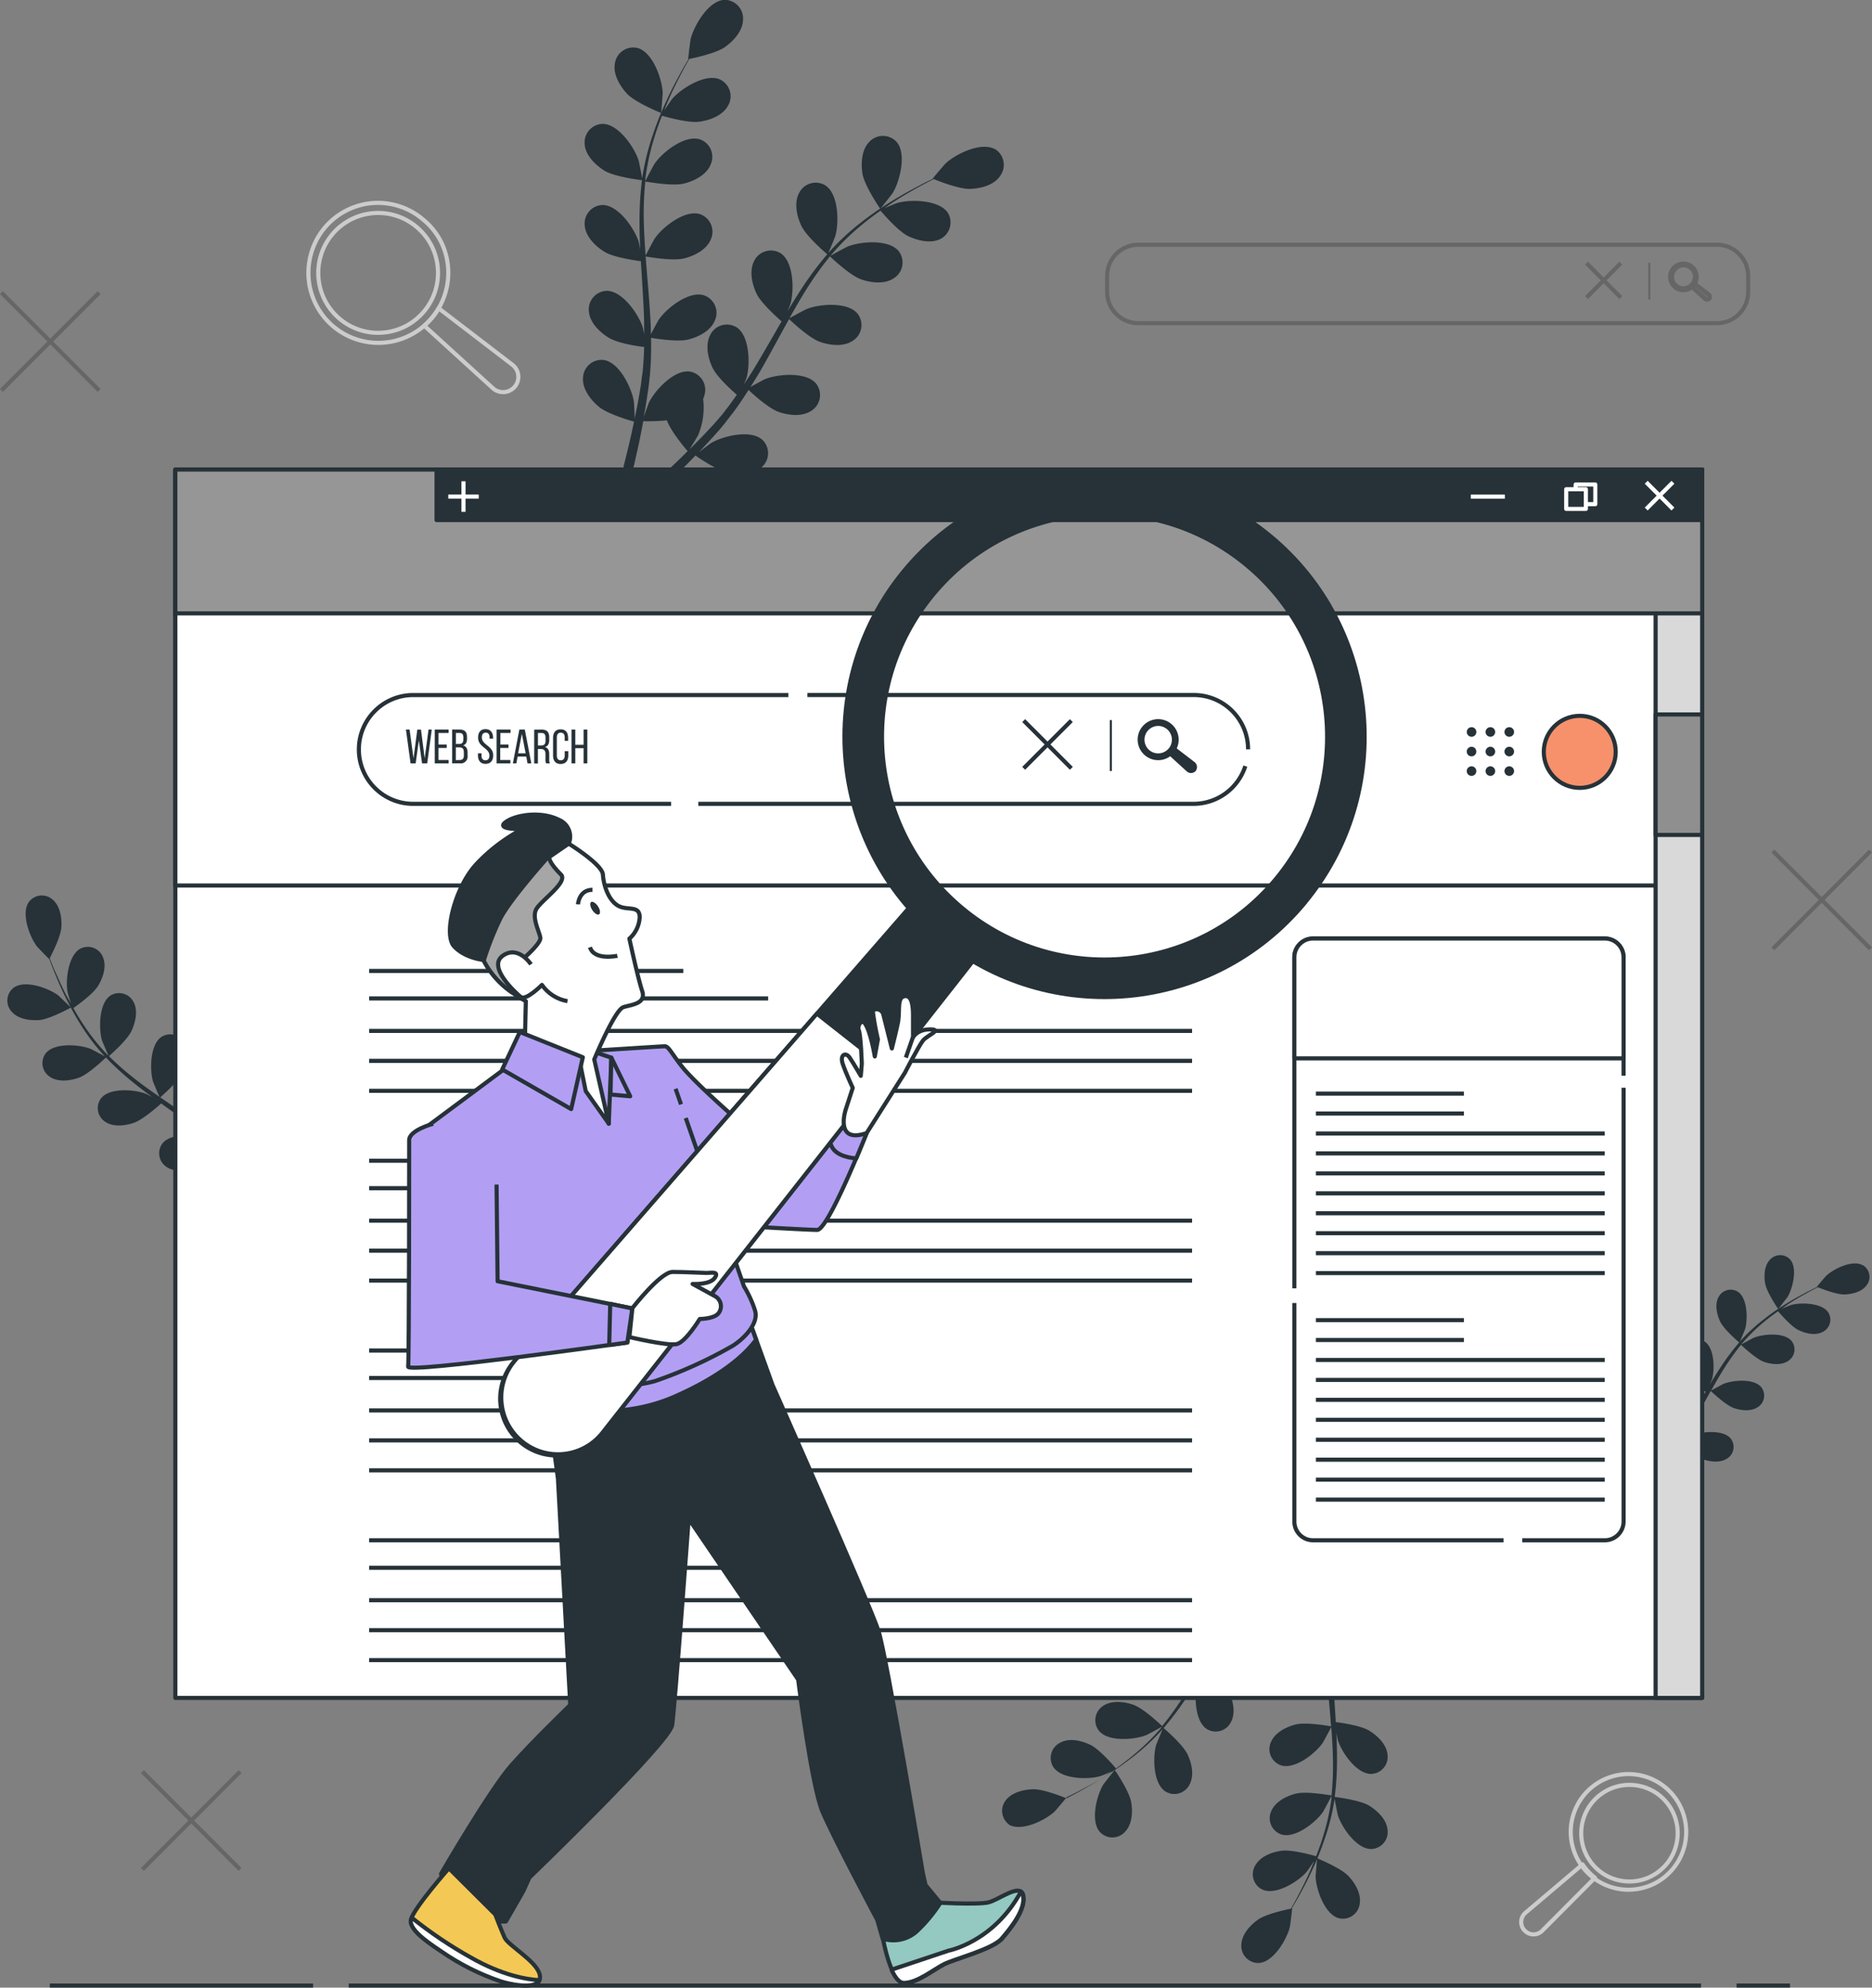
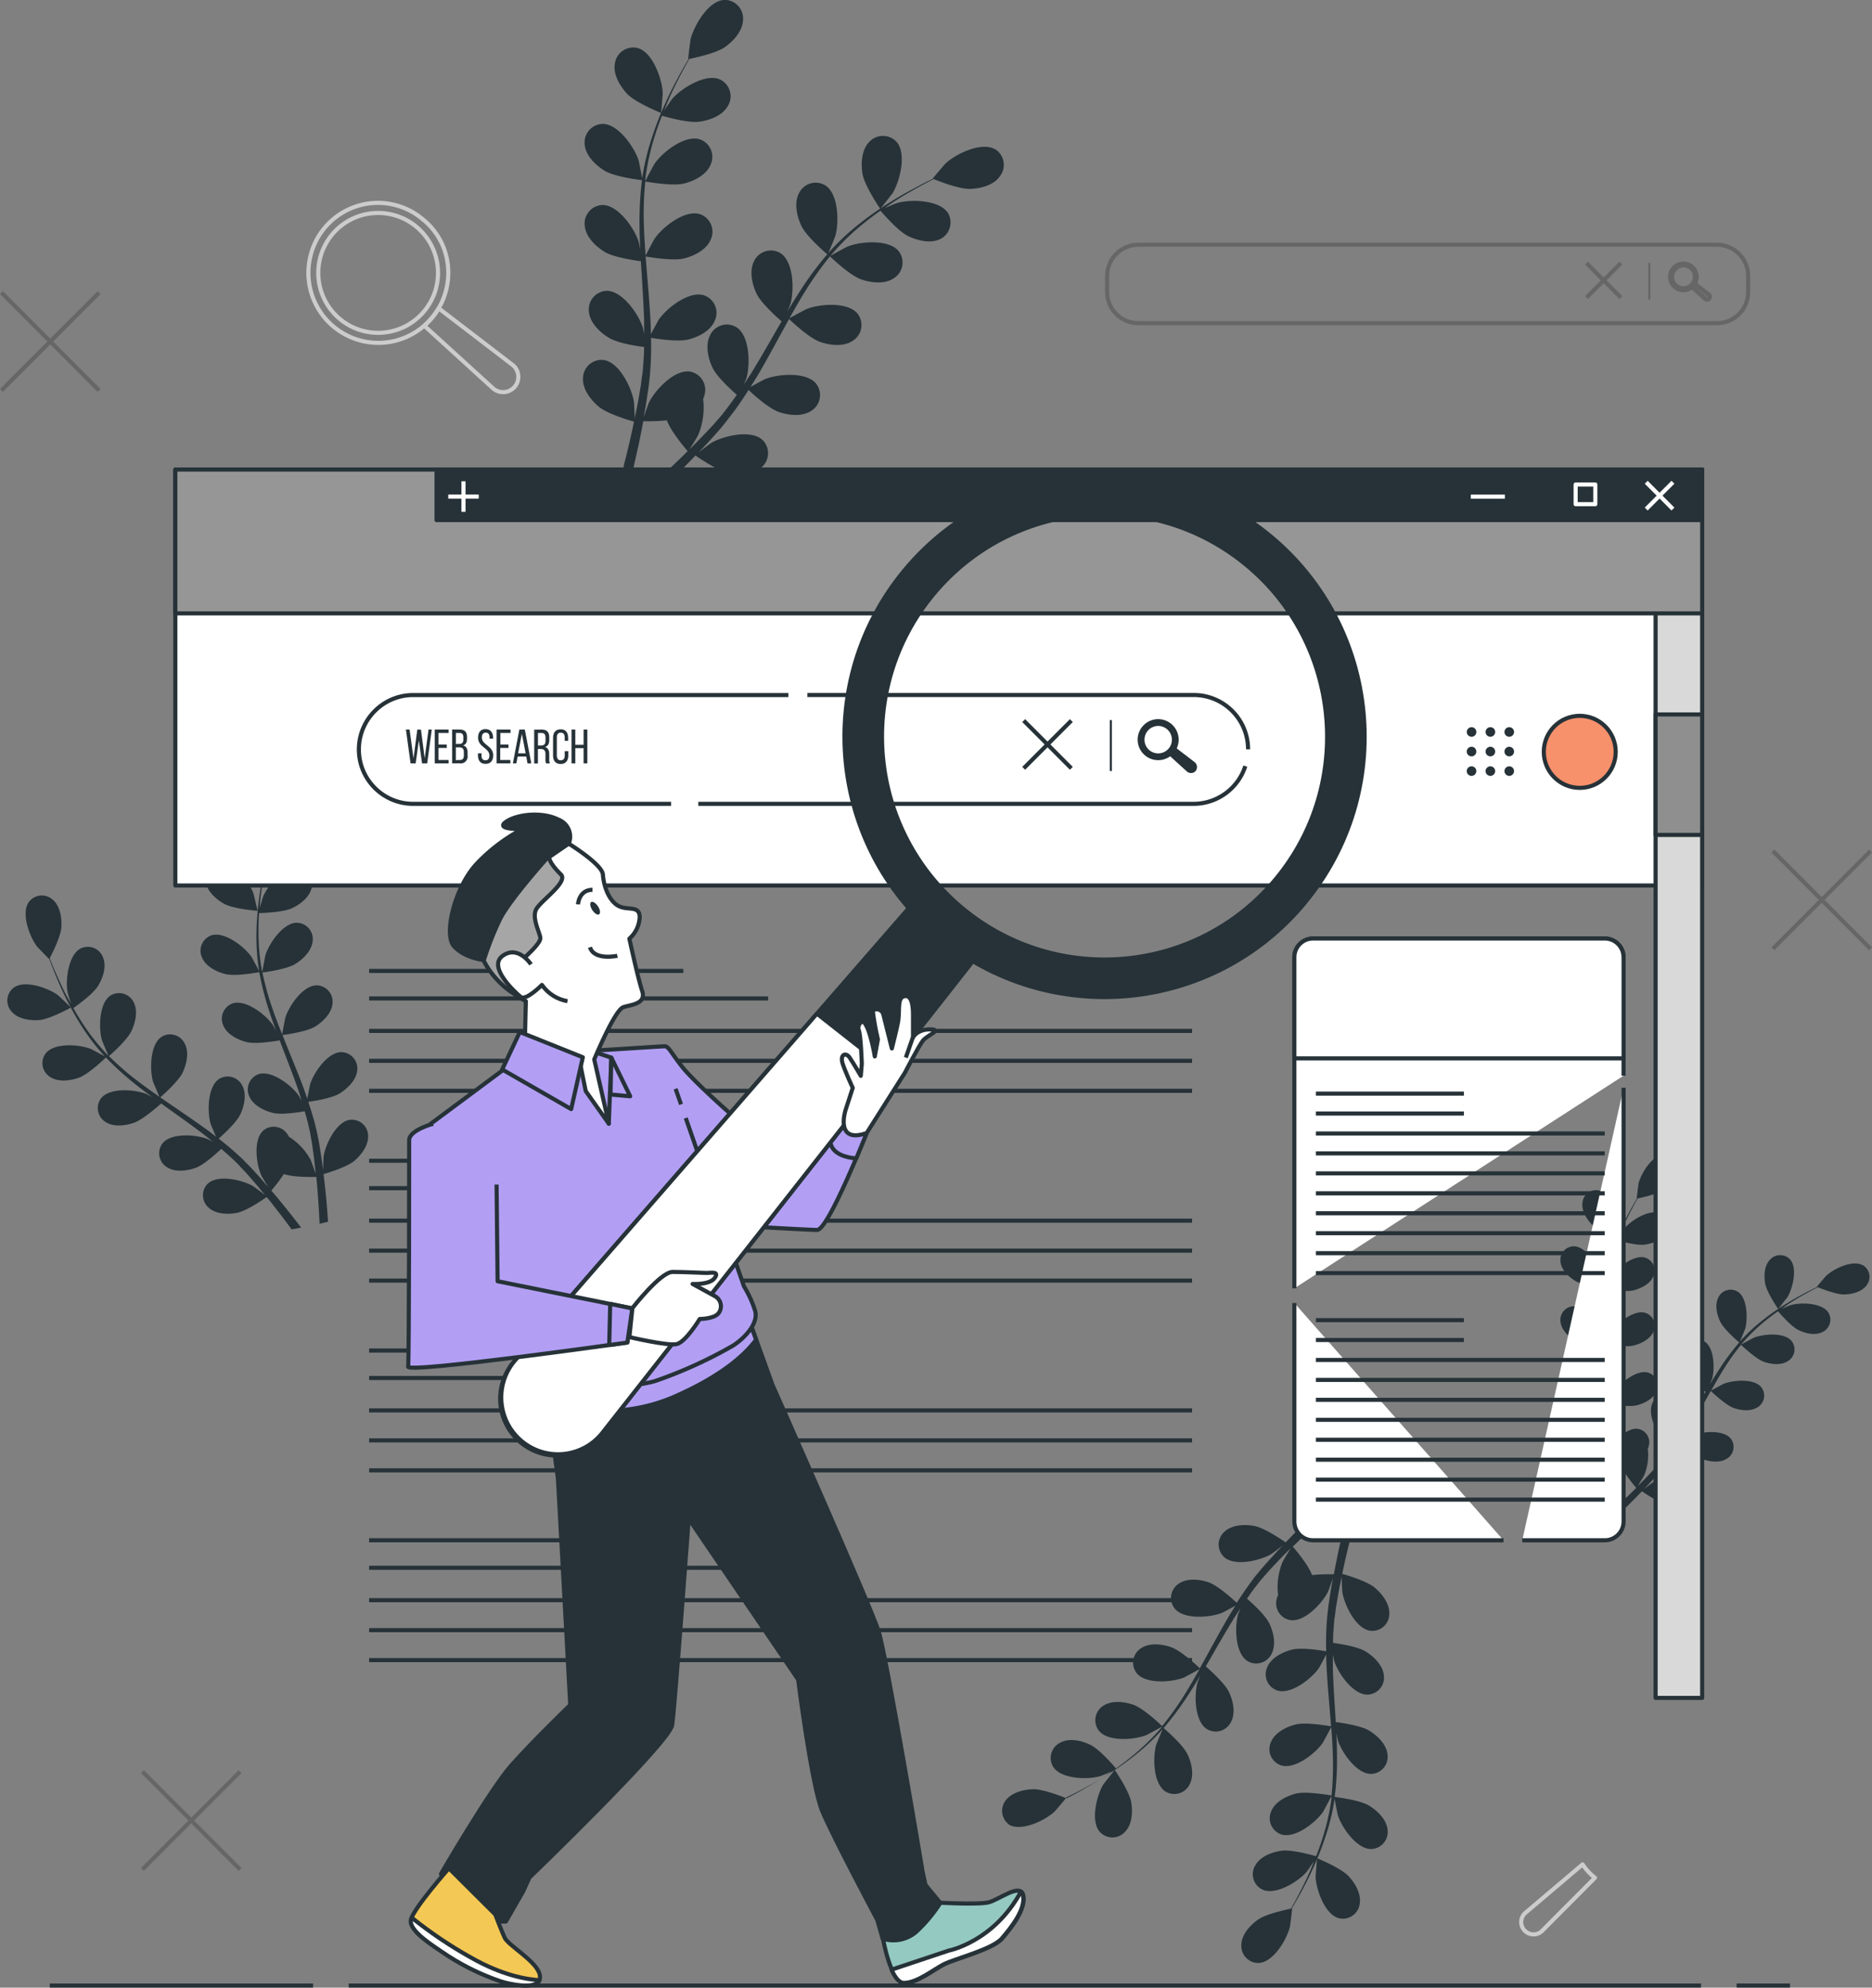
<svg xmlns="http://www.w3.org/2000/svg" width="456" height="484">
  <rect width="100%" height="100%" fill="#808080" stroke="none" />
  <defs>
    <style>.cls-1,.cls-4,.cls-5,.cls-6,.cls-7,.cls-8,.cls-2,.cls-3{stroke-linejoin:round}.cls-1,.cls-8,.cls-9{fill:#263238}.cls-1,.cls-6{stroke:#fff}.cls-2{stroke:#000}.cls-4,.cls-5,.cls-6,.cls-2{fill:none}.cls-4,.cls-7,.cls-8,.cls-3{stroke:#263238}.cls-3{fill:#fff}.cls-9{stroke-width:0}.cls-5{stroke:#ccc}.cls-10{opacity:.2}.cls-7{fill:#b29ff4}</style>
  </defs>
  <g class="cls-10">
    <path class="cls-2" d="M277.29 59.59h140.94c4.2 0 7.61 3.41 7.61 7.62v3.87c0 4.21-3.41 7.62-7.61 7.62H277.29c-4.2 0-7.61-3.41-7.61-7.62v-3.87c0-4.21 3.41-7.62 7.61-7.62Z" />
    <path d="M401.76 64v8.94" style="stroke-width:.5px;fill:none;stroke:#000;stroke-linejoin:round" />
    <path class="cls-2" d="m394.82 64.08-8.36 8.38m0-8.38 8.36 8.38" />
    <path d="M416.38 72.7c-.24.31-.68.36-.99.12-.02-.01-.03-.03-.05-.04l-3.43-3.11.65-.78 3.68 2.82c.31.24.37.68.13.99Z" style="stroke:#000;fill:#263238;stroke-linejoin:round" />
    <path class="cls-2" d="M407.57 65.37a3.238 3.238 0 0 0 .44 4.56c1.38 1.14 3.42.94 4.55-.44s.94-3.41-.43-4.55a3.23 3.23 0 0 0-4.54.4s-.01.02-.02.02Zm4.63 3.83c-.97 1.18-2.72 1.35-3.9.37s-1.35-2.72-.37-3.9a2.764 2.764 0 1 1 4.26 3.52Z" />
  </g>
  <path class="cls-5" d="M125.41 94.14a3.723 3.723 0 0 1-5.23.5c-.03-.02-.06-.05-.08-.07l-16.76-15.26c.7-.61 1.35-1.27 1.94-1.98a15.5 15.5 0 0 0 1.58-2.26l17.97 13.77a3.71 3.71 0 0 1 .65 5.21c-.02.03-.05.06-.07.09Z" />
  <path class="cls-5" d="M102.96 53.38c2.05 1.63 3.68 3.73 4.76 6.11 3.83 8.6-.03 18.68-8.62 22.52s-18.67-.03-22.5-8.63c-1.58-3.54-1.9-7.51-.92-11.26 2.33-9.06 11.56-14.51 20.61-12.18 2.45.63 4.74 1.81 6.67 3.44Zm.38 22.38c-5.14 6.21-14.33 7.07-20.53 1.93s-7.06-14.34-1.93-20.55c5.14-6.2 14.32-7.07 20.53-1.93 6.2 5.13 7.07 14.32 1.95 20.53l-.02.02Zm268.01 394.31a2.986 2.986 0 0 1 .15-4.22c.02-.02.05-.04.07-.06l13.93-11.8c.41.62.87 1.21 1.38 1.75.5.55 1.05 1.05 1.64 1.5l-12.87 12.93a2.97 2.97 0 0 1-4.2-.01c-.03-.03-.06-.06-.08-.09h-.01Z" />
-   <path class="cls-5" d="M406.23 456.41a13.487 13.487 0 0 1-5.38 3.11c-7.42 2.31-15.3-1.84-17.6-9.26s1.84-15.31 9.26-17.62 15.3 1.84 17.6 9.26c1.61 5.18.1 10.82-3.87 14.5h-.01Zm-17.91-2.01c-4.42-4.75-4.15-12.2.6-16.62 4.75-4.42 12.19-4.15 16.6.6 4.42 4.75 4.15 12.2-.6 16.62h-.01c-4.75 4.43-12.18 4.15-16.59-.6Z" />
  <g class="cls-10">
    <path class="cls-2" d="m58.48 431.4-23.79 23.82m0-23.82 23.79 23.82" />
  </g>
  <g class="cls-10">
    <path class="cls-2" d="m455.64 207.22-23.79 23.82m0-23.82 23.79 23.82" />
  </g>
  <g class="cls-10">
    <path class="cls-2" d="M24.14 71.26.35 95.07m0-23.81 23.79 23.81" />
  </g>
  <path class="cls-9" d="M62.71 221.79c.06 0-.88-3.95-.96-4.2-1.04-2.81-4.64-7.65-7.98-7.53-2.17.13-3.83 2-3.7 4.17v.02c0 .15.03.29.05.44.32 2.35 2.5 4.29 4.44 5.38 2.29 1.28 8.15 1.73 8.16 1.73Z" />
  <path class="cls-9" d="M68.34 194.74c-3.11 1.24-4.48 7.12-4.28 10.11 0 .26.75 4.27.8 4.23h.06c-.22.92-.46 1.92-.68 3.02-.4 2.08-.84 4.31-1.15 6.84a70.2 70.2 0 0 0-.62 8.19c-.06 3.07.15 6.14.62 9.17v.11c-.44-.88-1.76-3.29-1.88-3.47-1.73-2.44-6.49-6.15-9.69-5.19a3.99 3.99 0 0 0-2.46 5.06c.05.13.1.26.16.38.92 2.17 3.54 3.47 5.7 4.01 2.44.6 7.81-.39 8.23-.47.57 3.07 1.34 6.11 2.3 9.08.55 1.73 1.16 3.46 1.79 5.19-.4-.75-.78-1.41-.84-1.49-1.72-2.45-6.48-6.16-9.69-5.19a3.968 3.968 0 0 0-2.46 5.04c.05.13.1.26.16.39.93 2.18 3.55 3.47 5.71 4.01s6.79-.21 8.01-.43c.25.65.49 1.32.75 1.98 1.2 3.11 2.43 6.31 3.54 9.43.39 1.1.74 2.2 1.04 3.3-.36-.66-.67-1.21-.73-1.3-1.72-2.44-6.49-6.15-9.69-5.19a3.973 3.973 0 0 0-2.47 5.04c.05.13.1.26.16.39.92 2.17 3.54 3.47 5.7 4.01s6.35-.15 7.79-.39c.32 1.14.65 2.27.91 3.39.16.76.37 1.48.49 2.26s.27 1.53.39 2.28c.21 1.45.43 2.96.58 4.39.11 1.04.21 1.94.31 2.9-.37-1.1-1.16-3.25-1.24-3.41a15.386 15.386 0 0 0-5.27-5.6c-.14-.26-.29-.51-.47-.75a3.96 3.96 0 0 0-5.51-.98s-.02.01-.02.02c-.11.08-.21.16-.31.25-2.46 2.27-1.63 8.3-.37 10.98.08.16 1.04 1.81 1.72 2.83l-1.41-1.64c-.97-1.11-1.97-2.19-3.04-3.35l-1.63-1.64c-.53-.57-1.16-1.09-1.74-1.64-1.39-1.26-2.85-2.45-4.34-3.63.96-.85 4.36-3.91 5.3-5.96s1.56-4.88.44-6.96a3.965 3.965 0 0 0-5.3-1.8h-.01c-.13.06-.25.13-.36.21-2.78 1.87-2.86 7.92-2.07 10.79.05.18.88 2.17 1.36 3.26-.9-.71-1.8-1.4-2.75-2.08-2.72-1.95-5.52-3.85-8.3-5.76l-2.55-1.75c.35-.3 4.47-3.86 5.52-6.15.93-2.08 1.56-4.87.44-6.95a3.94 3.94 0 0 0-5.27-1.84c-.14.07-.27.14-.4.23-2.78 1.88-2.86 7.92-2.07 10.79.06.22 1.27 3.11 1.61 3.8-1.88-1.3-3.72-2.61-5.5-3.98-2.4-1.83-4.68-3.81-6.82-5.94.16-.15 4.47-3.84 5.54-6.23.93-2.08 1.57-4.87.45-6.95-1-1.95-3.38-2.72-5.34-1.73-.11.05-.21.11-.31.18-2.77 1.88-2.85 7.92-2.07 10.79.06.23 1.36 3.31 1.63 3.85-.12-.12-.27-.24-.38-.36a50.96 50.96 0 0 1-5.66-7.1c-.93-1.38-1.76-2.76-2.53-4.15.87-.61 4.83-3.42 6.04-5.43s2.07-4.67 1.2-6.87a3.953 3.953 0 0 0-5.07-2.37c-.14.05-.28.11-.41.17-2.97 1.56-3.7 7.56-3.19 10.5 0 .16.49 1.75.84 2.92-.33-.62-.69-1.26-1.04-1.85-1.18-2.24-2.07-4.37-2.93-6.23-.46-1.04-.85-2.08-1.2-2.99.55-1.04 2.7-5.27 2.84-7.56s-.31-5.12-2.07-6.65a3.95 3.95 0 0 0-5.87.56c-1.92 2.75.19 8.42 1.99 10.79.16.21 2.98 3.11 3.01 3.11v-.06c.32.89.68 1.85 1.1 2.89.78 1.92 1.67 4.07 2.8 6.35 1.2 2.46 2.53 4.86 4 7.17 1.64 2.58 3.51 5.01 5.58 7.27l.07.07c-.85-.49-3.28-1.76-3.47-1.85-2.79-1.09-8.8-1.55-10.92 1.04a3.963 3.963 0 0 0 .7 5.56c.11.09.22.16.34.24 1.97 1.3 4.86.93 6.97.19 2.37-.84 6.3-4.63 6.62-4.94 2.16 2.25 4.47 4.36 6.92 6.31 1.42 1.14 2.88 2.25 4.37 3.34-.76-.4-1.43-.75-1.52-.79-2.79-1.09-8.8-1.56-10.92 1.04a3.963 3.963 0 0 0 .7 5.56c.11.09.22.16.34.24 1.97 1.3 4.86.93 6.97.19 2.11-.74 5.67-3.86 6.6-4.69.58.42 1.14.83 1.72 1.24 2.75 1.97 5.51 3.92 8.15 5.92.93.71 1.83 1.43 2.72 2.16-.66-.35-1.22-.64-1.32-.67-2.79-1.09-8.8-1.56-10.92 1.04-1.35 1.73-1.03 4.23.7 5.58.11.08.22.16.34.23 1.98 1.3 4.86.93 6.97.19s5.18-3.62 6.28-4.63c.89.77 1.79 1.54 2.62 2.32.56.55 1.13 1.04 1.66 1.63s1.04 1.12 1.59 1.68c.97 1.1 1.98 2.24 2.9 3.34.64.76 1.24 1.49 1.86 2.24-.92-.72-2.76-2.08-2.92-2.16-2.58-1.5-8.46-2.87-10.95-.62-1.58 1.51-1.63 4.02-.12 5.61.1.1.2.2.31.29 1.75 1.59 4.67 1.66 6.85 1.25 2.42-.47 6.71-3.48 7.26-3.85 1.04 1.22 1.96 2.44 2.85 3.59 1.17 1.5 2.25 2.94 3.21 4.27.64-.1 1.42-.25 2.33-.42-1.18-1.56-2.51-3.26-3.99-5.09-1.04-1.26-2.07-2.57-3.27-3.92 1.09-1.29 2.11-2.64 3.05-4.04 2.37.84 7.26.72 7.91.7.16 1.58.29 3.11.39 4.57.19 2.51.32 4.81.4 6.85l2.07-.5c-.13-1.96-.3-4.15-.53-6.52-.16-1.61-.35-3.32-.57-5.08.62-.18 5.67-1.66 7.54-3.26 1.7-1.45 3.45-3.78 3.32-6.13a3.975 3.975 0 0 0-4.08-3.86c-.14 0-.27.01-.41.03-3.31.54-5.91 5.99-6.36 8.95 0 .18-.1 2.08-.13 3.32-.09-.72-.17-1.41-.27-2.15-.2-1.46-.44-2.92-.69-4.47-.15-.75-.29-1.5-.45-2.27s-.36-1.55-.55-2.34c-.47-1.81-1.04-3.61-1.63-5.42 1.28-.18 5.8-.86 7.7-2.08s3.99-3.21 4.21-5.56a3.965 3.965 0 0 0-3.45-4.43c-.13-.02-.27-.03-.4-.03-3.35 0-6.75 5.02-7.64 7.88 0 .18-.47 2.3-.66 3.48-.37-1.04-.74-2.17-1.15-3.26-1.18-3.11-2.48-6.23-3.75-9.39-.39-.95-.77-1.92-1.15-2.87.45-.06 5.84-.76 7.97-2.08 1.9-1.18 3.99-3.21 4.21-5.56a3.965 3.965 0 0 0-3.45-4.43c-.13-.02-.27-.03-.4-.03-3.35 0-6.75 5.02-7.64 7.88-.06.22-.65 3.27-.76 4.06-.85-2.08-1.67-4.23-2.4-6.35-.99-2.85-1.8-5.77-2.42-8.73.22 0 5.85-.73 8.03-2.08 1.9-1.17 3.99-3.21 4.21-5.56a3.954 3.954 0 0 0-3.86-4.46c-3.35 0-6.75 5.02-7.64 7.88-.06.23-.69 3.52-.77 4.15 0-.18-.08-.35-.11-.52-.54-2.98-.81-6.01-.81-9.04 0-1.68 0-3.28.16-4.84 1.04 0 5.92-.19 8.03-1.19s4.31-2.75 4.78-5.06c.52-2.12-.78-4.26-2.9-4.78-.14-.04-.29-.06-.44-.08-3.33-.34-7.26 4.26-8.46 7-.06.15-.56 1.73-.9 2.9.06-.7.1-1.42.18-2.08.26-2.52.64-4.82 1.04-6.84.22-1.15.44-2.19.64-3.11 1.04-.57 5.18-2.92 6.53-4.74s2.56-4.43 1.92-6.7a3.974 3.974 0 0 0-4.74-2.99c-.13.03-.26.07-.39.11l-.07-.04Z" />
  <path class="cls-9" d="M9.52 248.4c2.61-.2 7.76-3.06 7.76-3.06s-2.91-2.81-3.11-2.97c-2.4-1.79-8.08-3.83-10.81-1.88-1.74 1.32-2.09 3.81-.77 5.55.08.11.17.22.27.32 1.55 1.79 4.43 2.19 6.66 2.03ZM214.44 50.86s2.86-3.61 3.02-3.87c1.75-2.92 3.44-9.59.93-12.45a4.533 4.533 0 0 0-6.72.09c-1.84 1.96-1.98 5.28-1.56 7.78.51 2.89 4.31 8.45 4.32 8.45Z" />
  <path class="cls-9" d="M242.35 36.33c-3.33-1.87-9.51 1.14-12.01 3.47-.22.2-3.24 3.72-3.16 3.75h.07c-1.04.47-2.07.98-3.16 1.56-2.07 1.1-4.42 2.36-6.88 3.89-2.66 1.62-5.23 3.4-7.68 5.33a57.924 57.924 0 0 0-7.67 7.18l-.08.09c.46-1.04 1.64-3.91 1.7-4.15.93-3.28.79-10.16-2.39-12.28a4.524 4.524 0 0 0-6.23 1.45c-.08.14-.16.28-.23.42-1.25 2.38-.52 5.61.56 7.92 1.21 2.61 5.95 6.64 6.33 6.96-2.32 2.7-4.45 5.56-6.38 8.55-1.14 1.73-2.23 3.52-3.3 5.31.36-.89.68-1.69.72-1.82.92-3.28.79-10.16-2.39-12.28a4.538 4.538 0 0 0-6.24 1.45c-.08.13-.16.27-.22.41-1.25 2.39-.52 5.63.56 7.93s5.06 5.86 6.12 6.79c-.4.7-.82 1.38-1.21 2.08-1.93 3.35-3.84 6.69-5.81 9.91-.69 1.14-1.42 2.23-2.14 3.33.32-.8.59-1.47.62-1.58.92-3.28.79-10.16-2.4-12.28a4.503 4.503 0 0 0-6.21 1.42c-.09.14-.17.29-.24.44-1.27 2.39-.53 5.63.55 7.93s4.68 5.52 5.93 6.62c-.77 1.1-1.55 2.2-2.34 3.23-.56.7-1.04 1.4-1.65 2.08l-1.73 1.99c-1.15 1.22-2.32 2.49-3.47 3.65-.79.82-1.56 1.59-2.33 2.36.71-1.12 2.07-3.35 2.13-3.55 1.14-2.77 1.55-5.79 1.19-8.77.15-.3.26-.62.33-.94.69-2.4-.69-4.9-3.09-5.59-.16-.05-.32-.08-.48-.11-3.77-.54-8.47 4.49-9.97 7.56-.08.18-.83 2.24-1.28 3.56.15-.82.3-1.6.44-2.44.28-1.65.52-3.31.78-5.1.1-.86.2-1.73.29-2.62s.13-1.81.2-2.72c.11-2.08.12-4.29.09-6.46 1.44.25 6.6 1.04 9.06.42s5.43-2.08 6.47-4.61a4.51 4.51 0 0 0-2.2-5.98c-.15-.07-.31-.13-.47-.19-3.65-1.11-9.05 3.11-10.99 5.95-.12.18-1.29 2.35-1.91 3.54 0-1.3-.06-2.61-.13-3.92-.22-3.81-.55-7.66-.87-11.5-.1-1.17-.19-2.35-.28-3.52.52.09 6.62 1.18 9.4.47 2.46-.63 5.42-2.08 6.47-4.61a4.53 4.53 0 0 0-2.23-6c-.14-.07-.29-.12-.44-.17-3.64-1.12-9.04 3.11-10.99 5.95-.15.21-1.83 3.33-2.21 4.15-.2-2.58-.36-5.19-.43-7.71-.11-3.44 0-6.89.35-10.32.24 0 6.6 1.21 9.44.48 2.47-.62 5.43-2.08 6.47-4.6 1.04-2.26.06-4.95-2.2-5.99-.15-.07-.3-.13-.46-.18-3.65-1.11-9.05 3.11-10.99 5.95-.16.23-1.96 3.58-2.24 4.21v-.6c.44-3.43 1.18-6.81 2.22-10.11.55-1.83 1.17-3.54 1.83-5.19 1.16.34 6.49 1.83 9.12 1.45 2.62-.37 5.63-1.5 6.94-3.86 1.29-2.14.59-4.92-1.55-6.21-.14-.08-.28-.16-.42-.23-3.5-1.5-9.33 2.14-11.58 4.71-.12.13-1.2 1.69-1.97 2.84.3-.75.6-1.52.9-2.22 1.14-2.66 2.34-5.01 3.43-7.09.63-1.18 1.21-2.23 1.78-3.22 1.31-.26 6.58-1.39 8.71-2.91s4.3-3.93 4.38-6.63a4.537 4.537 0 0 0-4.2-4.83 3.53 3.53 0 0 0-.46 0c-3.81.28-7.26 6.23-8.11 9.52-.07.29-.64 4.89-.58 4.88h.08c-.56.93-1.15 1.94-1.77 3.05-1.13 2.08-2.4 4.4-3.59 7.04a78.11 78.11 0 0 0-3.47 8.73 59.26 59.26 0 0 0-2.47 10.18v.12c-.18-1.1-.79-4.15-.86-4.4-1.04-3.25-4.95-8.92-8.76-8.93-2.5.06-4.47 2.13-4.41 4.63 0 .15.02.31.03.46.27 2.68 2.67 4.98 4.83 6.31 2.45 1.49 8.63 2.25 9.12 2.3-.44 3.54-.64 7.1-.6 10.66 0 2.08.07 4.15.18 6.23-.19-.95-.36-1.8-.4-1.92-1.04-3.24-4.95-8.9-8.76-8.92a4.504 4.504 0 0 0-4.35 5.12c.26 2.68 2.67 4.97 4.83 6.3s7.46 2.08 8.85 2.28c0 .8.08 1.6.13 2.41.24 3.85.49 7.69.62 11.42.05 1.33 0 2.65.05 3.95-.18-.84-.32-1.55-.35-1.66-1.04-3.25-4.95-8.9-8.76-8.92-2.49.06-4.46 2.14-4.4 4.63 0 .16.02.33.04.49.26 2.68 2.65 4.97 4.83 6.3s6.94 2.08 8.6 2.24c0 1.35-.08 2.7-.18 4-.08.89-.1 1.74-.25 2.64s-.23 1.75-.34 2.62c-.28 1.65-.56 3.36-.87 4.96-.22 1.12-.44 2.19-.65 3.26 0-1.33-.16-3.92-.19-4.15-.53-3.36-3.54-9.56-7.31-10.14-2.47-.32-4.73 1.43-5.05 3.91-.02.16-.03.32-.04.48-.15 2.7 1.88 5.32 3.83 6.96 2.14 1.81 7.88 3.46 8.61 3.65-.37 1.77-.75 3.49-1.13 5.11-.5 2.13-.99 4.1-1.46 5.92.55.49 1.23 1.04 2.07 1.75.53-2.15 1.04-4.55 1.64-7.17.38-1.8.76-3.73 1.12-5.71 1.92.04 3.84-.03 5.76-.21.96 2.71 4.59 6.96 5.06 7.5-1.28 1.28-2.54 2.5-3.75 3.63-2.07 1.97-4.01 3.73-5.77 5.27.63.49 1.28 1.04 1.95 1.5 1.65-1.53 3.45-3.24 5.39-5.19 1.31-1.29 2.68-2.69 4.08-4.15.6.43 5.53 3.83 8.3 4.34 2.51.46 5.82.35 7.81-1.47 1.89-1.63 2.11-4.49.48-6.38-.1-.12-.21-.23-.32-.33-2.85-2.54-9.54-.93-12.44.79-.18.1-1.93 1.42-3.03 2.27.57-.6 1.13-1.17 1.7-1.8 1.15-1.22 2.26-2.47 3.46-3.82.55-.66 1.12-1.34 1.68-2.08s1.11-1.44 1.67-2.16c1.27-1.71 2.46-3.5 3.63-5.33 1.04 1.04 4.92 4.51 7.33 5.36 2.42.84 5.7 1.22 7.93-.27a4.513 4.513 0 0 0 1.47-6.21c-.09-.14-.18-.28-.28-.41-2.43-2.94-9.28-2.37-12.44-1.1-.2.07-2.36 1.24-3.54 1.9.68-1.11 1.39-2.21 2.07-3.35 1.92-3.29 3.75-6.69 5.6-10.07.57-1.04 1.15-2.08 1.72-3.11.37.36 4.86 4.64 7.57 5.57 2.41.84 5.69 1.24 7.93-.27a4.524 4.524 0 0 0 1.18-6.62c-2.44-2.94-9.33-2.37-12.44-1.1-.24.09-3.36 1.76-4.15 2.23 1.27-2.26 2.54-4.5 3.89-6.67 1.82-2.93 3.81-5.73 5.98-8.41.18.18 4.84 4.65 7.61 5.61 2.41.84 5.69 1.24 7.93-.27a4.513 4.513 0 0 0 1.47-6.21c-.09-.14-.18-.28-.28-.41-2.43-2.94-9.33-2.37-12.44-1.1-.25.09-3.6 1.9-4.15 2.27.13-.16.25-.33.37-.48 2.25-2.62 4.73-5.03 7.41-7.2 1.47-1.22 2.93-2.31 4.39-3.33.79.92 4.42 5.11 6.81 6.23 2.4 1.12 5.53 1.85 7.91.6a4.534 4.534 0 0 0 1.78-6.15c-.02-.04-.05-.08-.07-.12-2.07-3.19-8.97-3.37-12.25-2.46-.19 0-1.94.75-3.21 1.28.66-.45 1.34-.93 1.98-1.35 2.41-1.59 4.72-2.89 6.77-4.03 1.17-.63 2.24-1.18 3.25-1.69 1.24.51 6.27 2.48 8.88 2.39s5.76-.91 7.26-3.11c1.51-1.99 1.13-4.83-.85-6.34-.12-.09-.24-.17-.36-.25l-.03.03Z" />
  <path class="cls-9" d="M152.75 22.84c2.07 2.18 8.3 4.67 8.3 4.68s.39-4.61.38-4.9c-.15-3.4-2.42-9.9-6.1-10.92a4.51 4.51 0 0 0-5.46 3.29c-.04.16-.07.32-.09.49-.49 2.64 1.25 5.49 2.97 7.36Zm280.41 295.91s2.07-2.67 2.23-2.85c1.29-2.15 2.53-7.07.68-9.19a3.32 3.32 0 0 0-4.69-.2c-.09.08-.18.17-.26.26-1.36 1.45-1.47 3.89-1.15 5.74.37 2.17 3.18 6.24 3.18 6.24h.01Z" />
  <path class="cls-9" d="M453.72 308.09c-2.45-1.38-7.01.84-8.85 2.55-.17.15-2.39 2.74-2.33 2.76h.05c-.73.34-1.49.73-2.32 1.15-1.53.81-3.26 1.73-5.07 2.86a53.87 53.87 0 0 0-5.66 3.93 42.556 42.556 0 0 0-5.65 5.25l-.06.07c.34-.76 1.21-2.89 1.27-3.06.67-2.42.58-7.48-1.76-9.04a3.32 3.32 0 0 0-4.76 1.36c-.92 1.76-.38 4.15.41 5.84.89 1.92 4.38 4.9 4.66 5.13-1.7 2-3.27 4.1-4.7 6.3-.84 1.29-1.66 2.59-2.44 3.92l.54-1.34c.67-2.42.57-7.48-1.76-9.05a3.337 3.337 0 0 0-4.76 1.37c-.92 1.76-.38 4.15.4 5.84s3.73 4.33 4.52 5l-.9 1.54c-1.42 2.46-2.82 4.92-4.27 7.27-.52.84-1.04 1.64-1.58 2.45.24-.58.44-1.04.46-1.15.68-2.42.58-7.49-1.76-9.05a3.337 3.337 0 0 0-4.76 1.37c-.92 1.75-.38 4.15.41 5.84s3.44 4.06 4.37 4.87c-.57.82-1.13 1.63-1.72 2.39-.41.51-.78 1.04-1.22 1.53l-1.28 1.46c-.84.9-1.71 1.84-2.55 2.7-.58.6-1.15 1.16-1.72 1.73.52-.83 1.5-2.47 1.57-2.62.84-2.04 1.15-4.27.88-6.47.1-.22.18-.46.24-.7.49-1.76-.54-3.59-2.3-4.08h-.02c-.1-.03-.2-.05-.3-.07-2.79-.4-6.22 3.3-7.34 5.56-.07.12-.61 1.65-.94 2.62.1-.59.22-1.17.32-1.79.21-1.22.38-2.44.57-3.76.08-.63.15-1.27.22-1.93.08-.64.09-1.34.15-2 .08-1.57.09-3.11.06-4.75 1.04.18 4.86.77 6.69.3s3.99-1.56 4.76-3.39a3.32 3.32 0 0 0-1.62-4.41c-.11-.05-.23-.1-.34-.14-2.69-.82-6.67 2.32-8.1 4.39-.09.12-.95 1.72-1.41 2.61 0-.97 0-1.92-.09-2.9-.17-2.8-.41-5.64-.65-8.47-.07-.86-.12-1.73-.2-2.59.38.07 4.87.87 6.92.34 1.81-.47 4-1.56 4.77-3.39.77-1.67.03-3.65-1.64-4.42-.11-.05-.22-.09-.33-.13-2.69-.82-6.67 2.32-8.1 4.39-.1.16-1.34 2.45-1.63 3.05-.15-1.91-.27-3.81-.31-5.69-.08-2.54 0-5.07.26-7.6.18 0 4.86.89 6.96.35 1.81-.47 3.99-1.57 4.76-3.39a3.32 3.32 0 0 0-1.62-4.41c-.11-.05-.23-.1-.34-.14-2.69-.82-6.67 2.32-8.1 4.38-.11.17-1.44 2.64-1.65 3.11v-.45c.32-2.52.87-5.01 1.63-7.44.4-1.35.87-2.62 1.35-3.83.85.25 4.78 1.34 6.72 1.04s4.15-1.11 5.11-2.85c.95-1.57.44-3.61-1.13-4.56-.11-.06-.22-.12-.33-.17-2.58-1.11-6.88 1.58-8.52 3.47-.09.1-.89 1.26-1.46 2.08.23-.55.45-1.12.67-1.64.84-1.95 1.73-3.68 2.53-5.19.46-.87.89-1.64 1.31-2.37.96-.2 4.85-1.04 6.42-2.14s3.17-2.91 3.22-4.89a3.327 3.327 0 0 0-3.11-3.54h-.35c-2.81.21-5.39 4.58-5.98 7.02 0 .21-.47 3.6-.43 3.59h.06c-.41.69-.85 1.44-1.31 2.24-.83 1.53-1.76 3.25-2.64 5.19a58.87 58.87 0 0 0-2.56 6.4c-.82 2.44-1.43 4.95-1.81 7.5v.09c-.13-.81-.58-3.11-.63-3.25-.77-2.39-3.65-6.56-6.46-6.57a3.341 3.341 0 0 0-3.24 3.44c0 .11.01.22.03.33.2 1.98 1.97 3.67 3.57 4.65 1.8 1.1 6.36 1.66 6.71 1.7-.32 2.6-.47 5.22-.45 7.85 0 1.54.06 3.11.13 4.62-.13-.71-.27-1.33-.29-1.41-.77-2.4-3.65-6.57-6.46-6.57a3.33 3.33 0 0 0-3.21 3.77c.2 1.97 1.96 3.66 3.57 4.64s5.49 1.55 6.51 1.68c0 .59.06 1.18.1 1.77.17 2.83.35 5.67.46 8.45v2.92c-.12-.62-.23-1.14-.26-1.22-.76-2.39-3.64-6.56-6.45-6.57a3.341 3.341 0 0 0-3.24 3.44c0 .11.01.22.03.33.2 1.98 1.96 3.67 3.56 4.65s5.12 1.48 6.34 1.65c0 1.04-.05 1.98-.12 2.95-.06.65-.08 1.29-.18 1.94s-.18 1.29-.26 1.92c-.21 1.22-.41 2.48-.64 3.66-.16.82-.32 1.61-.48 2.4 0-.98-.11-2.89-.13-3.05-.39-2.48-2.61-7.04-5.39-7.47a3.33 3.33 0 0 0-3.72 2.89l-.03.35c-.1 1.98 1.38 3.92 2.82 5.13s5.81 2.55 6.34 2.7c-.27 1.3-.55 2.57-.83 3.76-.36 1.57-.73 3.02-1.04 4.36.4.35.91.8 1.5 1.3.39-1.59.79-3.36 1.2-5.29.28-1.32.56-2.74.82-4.2 1.42.04 2.84-.02 4.25-.16.71 2 3.38 5.14 3.72 5.53-.94.94-1.87 1.85-2.76 2.68-1.53 1.45-2.97 2.75-4.25 3.88.46.36.94.74 1.44 1.11 2.39-2.21 4.71-4.5 6.97-6.84.45.31 4.08 2.82 6.11 3.2 1.85.33 4.28.26 5.74-1.09 1.4-1.19 1.57-3.28.38-4.68-.08-.09-.17-.18-.26-.27-2.07-1.87-7.03-.69-9.19.59-.13.07-1.42 1.04-2.23 1.66l1.25-1.32c.84-.89 1.66-1.82 2.55-2.81l1.23-1.48c.43-.5.82-1.04 1.23-1.6.92-1.26 1.8-2.57 2.67-3.92.79.74 3.63 3.32 5.41 3.94s4.2.9 5.85-.2a3.325 3.325 0 0 0 1.07-4.58c-.06-.1-.13-.2-.2-.29-1.78-2.17-6.84-1.74-9.17-.82-.15.06-1.75.91-2.61 1.4.51-.82 1.04-1.63 1.51-2.47 1.41-2.43 2.77-4.93 4.15-7.42.41-.76.84-1.52 1.27-2.27.28.27 3.59 3.41 5.58 4.15 1.77.61 4.15.9 5.85-.2a3.325 3.325 0 0 0 1.07-4.58c-.06-.1-.13-.2-.2-.29-1.78-2.17-6.83-1.75-9.17-.82-.18.07-2.48 1.31-3.05 1.65.93-1.67 1.88-3.32 2.87-4.92 1.33-2.17 2.81-4.25 4.41-6.23.13.12 3.57 3.42 5.61 4.15 1.77.61 4.15.9 5.85-.2a3.325 3.325 0 0 0 1.07-4.58c-.06-.1-.13-.2-.2-.29-1.78-2.17-6.83-1.74-9.17-.82-.19.07-2.65 1.4-3.11 1.67.09-.1.18-.24.28-.35 1.66-1.92 3.49-3.7 5.45-5.3 1.09-.9 2.17-1.7 3.24-2.45.58.67 3.25 3.76 5.02 4.6s4.08 1.36 5.83.45a3.331 3.331 0 0 0 1.57-4.44c-.05-.11-.11-.22-.18-.32-1.55-2.35-6.61-2.48-9.03-1.82-.12 0-1.42.55-2.36.94.49-.33 1.04-.69 1.46-1.04 1.77-1.16 3.47-2.13 4.99-2.96.86-.48 1.65-.88 2.4-1.26.91.37 4.61 1.83 6.54 1.76s4.24-.67 5.38-2.3c1.1-1.48.79-3.56-.69-4.66-.08-.06-.16-.11-.24-.17l-.05.04Z" />
  <path class="cls-9" d="M387.7 298.11c1.51 1.61 6.1 3.45 6.1 3.45s.29-3.38.28-3.6c-.1-2.51-1.78-7.27-4.49-8.05a3.323 3.323 0 0 0-4.09 2.79c-.36 1.97.92 4.05 2.2 5.42ZM271.54 430.98s-2.64 3.33-2.79 3.57c-1.62 2.69-3.17 8.85-.86 11.51a4.144 4.144 0 0 0 6.22-.08c1.7-1.82 1.84-4.88 1.43-7.19-.49-2.72-4-7.8-4-7.8Z" />
  <path class="cls-9" d="M245.79 444.33c3.11 1.72 8.77-1.04 11.09-3.2.2-.19 2.98-3.44 2.91-3.46h-.06c.9-.43 1.87-.9 2.9-1.44 1.93-1.04 4.09-2.16 6.35-3.58 2.46-1.5 4.83-3.14 7.09-4.92 2.54-1.98 4.91-4.19 7.07-6.58l.07-.09c-.41.94-1.51 3.61-1.58 3.83-.85 3.03-.73 9.34 2.21 11.32 1.94 1.22 4.5.64 5.72-1.3.09-.14.16-.28.23-.42 1.16-2.2.49-5.19-.51-7.27-1.12-2.4-5.49-6.13-5.84-6.42 2.13-2.5 4.1-5.13 5.89-7.89 1.04-1.6 2.07-3.25 3.04-4.91-.33.83-.63 1.57-.66 1.68-.85 3.02-.73 9.34 2.21 11.32 1.94 1.22 4.5.64 5.72-1.3.09-.14.16-.28.23-.42 1.16-2.2.49-5.19-.51-7.27s-4.68-5.41-5.65-6.23l1.12-1.92c1.77-3.11 3.54-6.16 5.35-9.14.64-1.04 1.32-2.08 1.98-3.06-.3.73-.55 1.35-.58 1.45-.85 3.02-.73 9.34 2.21 11.32 1.94 1.22 4.5.64 5.72-1.3.09-.14.16-.28.23-.42 1.16-2.2.49-5.19-.51-7.32s-4.31-5.09-5.48-6.1c.72-1.04 1.43-2.08 2.17-2.99.51-.63.96-1.29 1.52-1.9l1.6-1.84c1.04-1.12 2.14-2.29 3.19-3.37.74-.76 1.44-1.45 2.16-2.17-.65 1.04-1.88 3.11-1.96 3.27a16.25 16.25 0 0 0-1.1 8.1c-.13.28-.23.57-.31.87-.64 2.2.63 4.51 2.83 5.14.15.04.31.08.47.11 3.48.51 7.81-4.15 9.19-6.96.08-.17.77-2.08 1.18-3.28-.13.75-.28 1.47-.4 2.24-.26 1.53-.48 3.05-.72 4.7-.09.79-.19 1.6-.27 2.42s-.12 1.66-.19 2.51c-.1 1.95-.11 3.94-.07 5.95-1.34-.23-6.09-.98-8.37-.38-2.28.59-5.01 1.95-5.97 4.24a4.153 4.153 0 0 0 2.01 5.52c.14.07.29.13.44.18 3.37 1.04 8.35-2.91 10.14-5.49.11-.17 1.19-2.16 1.76-3.27 0 1.2.05 2.41.12 3.62.2 3.51.51 7.07.81 10.61.09 1.04.17 2.17.25 3.25-.48-.08-6.1-1.09-8.66-.44-2.27.58-5.01 1.96-5.97 4.26a4.151 4.151 0 0 0 2.02 5.51c.15.07.29.13.45.18 3.36 1.04 8.35-2.91 10.14-5.49.13-.19 1.68-3.11 2.07-3.82.19 2.39.34 4.76.39 7.12.1 3.17 0 6.35-.32 9.51-.22 0-6.09-1.11-8.71-.44-2.27.58-5.01 1.95-5.96 4.24a4.153 4.153 0 0 0 2.01 5.52c.14.07.29.13.44.18 3.36 1.04 8.35-2.91 10.14-5.49.13-.21 1.8-3.3 2.07-3.88v.55c-.41 3.17-1.11 6.29-2.07 9.34-.51 1.69-1.09 3.27-1.68 4.79-1.04-.31-5.99-1.68-8.42-1.34-2.43.34-5.18 1.4-6.4 3.57a4.15 4.15 0 0 0 1.4 5.7c.14.08.28.16.42.22 3.24 1.39 8.62-1.97 10.68-4.34.11-.12 1.11-1.57 1.83-2.63-.28.69-.56 1.4-.84 2.08-1.04 2.44-2.17 4.62-3.16 6.54-.58 1.09-1.13 2.08-1.64 2.96-1.21.25-6.09 1.29-8.05 2.69s-3.96 3.63-4.03 6.11c-.15 2.29 1.58 4.27 3.86 4.42.16.01.32.01.48 0 3.5-.25 6.74-5.72 7.48-8.78.07-.26.6-4.5.53-4.49h-.07c.52-.85 1.04-1.79 1.64-2.8 1.04-1.91 2.21-4.06 3.32-6.5 1.22-2.61 2.29-5.29 3.19-8.02 1.04-3.04 1.8-6.17 2.28-9.34v-.11c.17 1.04.73 3.85.8 4.07.95 2.99 4.56 8.22 8.08 8.23a4.145 4.145 0 0 0 4.06-4.23c0-.17-.02-.33-.04-.5-.25-2.47-2.46-4.59-4.46-5.82-2.26-1.38-7.95-2.08-8.41-2.13.41-3.26.6-6.54.56-9.83 0-1.91-.07-3.84-.16-5.77.17.87.33 1.66.36 1.76.95 3 4.56 8.22 8.08 8.23a4.145 4.145 0 0 0 4.06-4.23c0-.17-.02-.33-.04-.5-.24-2.47-2.46-4.59-4.46-5.81s-6.88-1.94-8.16-2.08c0-.74-.07-1.47-.11-2.22-.23-3.55-.46-7.1-.58-10.58v-3.65c.16.78.29 1.43.32 1.53.95 3 4.56 8.23 8.08 8.23a4.145 4.145 0 0 0 4.06-4.23c0-.16-.02-.32-.04-.47-.24-2.48-2.46-4.6-4.46-5.82s-6.4-1.86-7.92-2.08c0-1.25.06-2.48.16-3.68.08-.82.09-1.61.23-2.43s.21-1.62.31-2.41c.26-1.53.52-3.11.81-4.59.2-1.04.4-2.01.6-3 0 1.22.13 3.61.18 3.81.49 3.11 3.26 8.82 6.74 9.34 2.27.3 4.35-1.3 4.65-3.58.02-.16.03-.31.03-.47.13-2.49-1.73-4.91-3.53-6.42-1.97-1.67-7.26-3.19-7.94-3.37.34-1.63.69-3.22 1.04-4.71.46-1.95.91-3.78 1.35-5.45-.51-.46-1.14-1.04-1.88-1.63-.48 1.99-.99 4.2-1.51 6.62-.35 1.66-.69 3.44-1.04 5.27-1.78-.04-3.55.02-5.32.19-.88-2.5-4.23-6.42-4.67-6.92 1.18-1.17 2.34-2.3 3.46-3.35 1.92-1.82 3.7-3.44 5.32-4.86-.58-.46-1.18-.92-1.8-1.39-1.51 1.4-3.18 2.98-4.97 4.74a225.74 225.74 0 0 0-3.76 3.82c-.55-.38-5.1-3.53-7.64-4-2.31-.43-5.36-.32-7.2 1.35a4.156 4.156 0 0 0-.15 6.23c2.62 2.35 8.79.86 11.5-.74.16-.09 1.78-1.31 2.79-2.08-.52.55-1.04 1.04-1.57 1.65-1.04 1.12-2.07 2.28-3.19 3.52l-1.56 1.87c-.53.61-1.04 1.33-1.53 2-1.17 1.6-2.29 3.24-3.35 4.91-1.04-.92-4.54-4.15-6.76-4.94s-5.26-1.13-7.32.25a4.15 4.15 0 0 0-1.31 5.72c.08.14.18.27.28.39 2.24 2.71 8.57 2.18 11.48 1.04.19-.07 2.19-1.14 3.28-1.75-.64 1.04-1.29 2.08-1.9 3.11-1.77 3.04-3.46 6.16-5.18 9.29-.52.95-1.04 1.9-1.58 2.84-.35-.33-4.49-4.28-6.99-5.14-2.22-.77-5.26-1.13-7.32.25a4.17 4.17 0 0 0-1.3 5.74c.08.13.17.25.26.36 2.24 2.72 8.57 2.19 11.48 1.04.22-.09 3.11-1.64 3.81-2.08-1.16 2.08-2.34 4.15-3.59 6.15-1.67 2.7-3.52 5.29-5.52 7.75-.17-.16-4.47-4.29-7.02-5.19-2.22-.77-5.26-1.13-7.32.25a4.15 4.15 0 0 0-1.31 5.72c.08.14.18.27.28.39 2.24 2.71 8.57 2.18 11.49 1.04.23-.09 3.32-1.75 3.86-2.08-.11.15-.22.3-.34.45a54.928 54.928 0 0 1-6.83 6.64c-1.36 1.12-2.71 2.13-4.05 3.11-.72-.86-4.06-4.71-6.27-5.77s-5.1-1.7-7.26-.55a4.158 4.158 0 0 0-1.98 5.53c.07.14.14.29.23.42 1.93 2.95 8.3 3.11 11.3 2.27.17 0 1.78-.69 2.97-1.18-.61.43-1.23.86-1.84 1.26-2.22 1.45-4.34 2.66-6.22 3.71-1.04.58-2.07 1.1-3 1.57-1.15-.47-5.79-2.29-8.18-2.21s-5.32.84-6.74 2.87a4.158 4.158 0 0 0 .91 5.71l.02.07Z" />
  <path class="cls-9" d="M328.45 456.82c-1.89-2.01-7.62-4.32-7.62-4.32s-.37 4.24-.36 4.51c.13 3.11 2.23 9.13 5.62 10.08a4.138 4.138 0 0 0 5.12-3.49c.43-2.46-1.15-5.09-2.76-6.79Z" />
-   <path class="cls-3" d="M42.71 114.34h371.93v299.11H42.71V114.34Z" />
  <path class="cls-3" d="M366.24 375.07h-46.39c-2.52 0-4.56-2.04-4.56-4.56v-53.22m80.2-52.42V370.5c0 2.52-2.05 4.57-4.57 4.57H370.8m-55.51-61.36v-80.62c0-2.52 2.04-4.56 4.55-4.56h71.07c2.52 0 4.56 2.03 4.57 4.55v28.86" />
  <path class="cls-3" d="M395.49 233.09v24.63h-80.2v-24.63c0-2.52 2.04-4.56 4.55-4.56h71.07c2.52 0 4.56 2.03 4.57 4.55s0 .01 0 .01ZM42.71 114.34h371.93v101.28H42.71V114.34Z" />
  <ellipse cx="384.81" cy="183.08" rx="8.76" ry="8.77" style="fill:#f6916c;stroke:#263238;stroke-linejoin:round" />
  <circle class="cls-9" cx="358.46" cy="178.24" r="1.17" />
  <path class="cls-9" d="M364.21 178.24c0-.65-.52-1.17-1.17-1.17s-1.17.53-1.17 1.17.52 1.17 1.17 1.17 1.17-.53 1.17-1.17Zm4.6 0c0-.65-.52-1.17-1.17-1.17s-1.17.53-1.17 1.17.52 1.17 1.17 1.17 1.17-.53 1.17-1.17Zm-9.19 4.77c0-.65-.52-1.17-1.17-1.17s-1.17.53-1.17 1.17.52 1.17 1.17 1.17h.01c.64 0 1.16-.53 1.16-1.17Zm4.59 0c0-.65-.52-1.17-1.17-1.17s-1.17.53-1.17 1.17.52 1.17 1.17 1.17 1.17-.53 1.17-1.17Zm4.6 0c0-.65-.52-1.17-1.17-1.17s-1.17.53-1.17 1.17.52 1.17 1.17 1.17 1.17-.53 1.17-1.17Zm-9.19 4.76c0-.65-.52-1.17-1.17-1.17s-1.17.53-1.17 1.17.52 1.17 1.17 1.17h.01c.64 0 1.16-.53 1.16-1.17Zm4.59 0c0-.65-.52-1.17-1.17-1.17s-1.17.53-1.17 1.17.52 1.17 1.17 1.17 1.17-.53 1.17-1.17Zm4.6 0c0-.65-.52-1.17-1.17-1.17s-1.17.53-1.17 1.17.52 1.17 1.17 1.17 1.17-.53 1.17-1.17Z" />
  <path class="cls-3" d="M303.35 186.55a13.278 13.278 0 0 1-12.61 9.19H170.1m26.57-26.5h94.11c7.31 0 13.24 5.92 13.24 13.23m-140.54 13.27h-62.83c-7.31 0-13.23-5.93-13.23-13.24s5.92-13.25 13.23-13.25h91.39" />
  <path d="M270.59 175.35v12.4" style="stroke-width:.5px;stroke:#263238;fill:none;stroke-linejoin:round" />
  <path class="cls-4" d="m260.97 175.47-11.61 11.62m0-11.62 11.61 11.62" />
  <path class="cls-9" d="M101.26 185.89h-1.25l-1.13-8.23h.89l.96 7.01.92-7h.9l.9 7.01.93-7.02h.8l-1.12 8.23h-1.25l-.78-5.58-.78 5.58Zm7.56-4.59v.83h-2.01v2.93h2.47v.83h-3.38v-8.23h3.38v.83h-2.47v2.81h2.01Zm3.16-3.64c1.28 0 1.78.61 1.78 1.83v.38c0 .87-.25 1.41-.96 1.64.8.22 1.1.85 1.1 1.75v.7c.14.92-.5 1.79-1.42 1.92-.15.02-.3.02-.46 0h-1.89v-8.23h1.85Zm-.23 3.5c.73 0 1.11-.24 1.11-1.1v-.48c0-.74-.25-1.09-.91-1.09h-.9v2.67h.71Zm.27 3.9c.67 0 .97-.35.97-1.12v-.73c0-.92-.36-1.22-1.15-1.22h-.8v3.11l.97-.04h.01Zm8.1-5.43v.23h-.87v-.27c0-.75-.28-1.18-.93-1.18s-.94.44-.94 1.17c0 1.85 2.76 2.02 2.76 4.34 0 1.25-.6 2.08-1.86 2.08s-1.85-.81-1.85-2.08v-.48h.86v.52c0 .75.3 1.18.96 1.18s.96-.44.96-1.18c0-1.83-2.75-2-2.75-4.33 0-1.27.58-2.08 1.81-2.08s1.84.87 1.84 2.08h.01Zm3.74 1.67v.83h-2.01v2.93h2.47v.83h-3.35v-8.23h3.39v.83h-2.47v2.81h1.97Zm2.23 2.93-.31 1.66h-.85l1.58-8.23h1.33l1.58 8.23h-.92l-.31-1.66h-2.1Zm.11-.79h1.84l-.92-4.74-.91 4.74Zm5.76-5.78c1.29 0 1.83.65 1.83 1.88v.67c0 .9-.31 1.47-1.04 1.69.75.23 1.04.83 1.04 1.71v1.29c-.03.34.03.67.16.99h-.92a2.19 2.19 0 0 1-.16-1.04v-1.24c0-.92-.44-1.22-1.19-1.22h-.65v3.52h-.91v-8.23l1.86-.02h-.02Zm-.24 3.88c.73 0 1.16-.24 1.16-1.13v-.79c0-.74-.27-1.13-.95-1.13h-.89v3.05h.68Zm6.67-1.9v.75h-.83v-.79c0-.74-.29-1.19-.96-1.19s-.96.46-.96 1.19v4.35c0 .75.31 1.19.96 1.19s.96-.45.96-1.19v-1.04h.87v1.04c0 1.25-.59 2.08-1.86 2.08s-1.85-.82-1.85-2.08v-4.27c0-1.25.58-2.08 1.85-2.08s1.81.82 1.81 2.03h.01Zm1.75 2.54v3.71h-.92v-8.23h.92v3.71h2.02v-3.71h.91v8.23h-.91v-3.71h-2.02Z" />
  <path class="cls-8" d="M290.88 187.41c-.37.4-.97.45-1.4.11l-4.76-4.34.9-1.09 5.1 3.91c.41.35.48.97.16 1.4Z" />
  <path class="cls-8" d="M278.65 177.25c-1.58 1.91-1.31 4.75.61 6.33s4.74 1.31 6.32-.61a4.49 4.49 0 0 0-.6-6.32 4.485 4.485 0 0 0-6.31.58l-.02.02Zm6.42 5.32a3.836 3.836 0 0 1-5.4.5 3.85 3.85 0 0 1-.5-5.41 3.835 3.835 0 0 1 5.39-.51 3.851 3.851 0 0 1 .53 5.41s-.01.02-.02.02Z" />
  <path d="M403.29 114.34h11.34v299.11h-11.34V114.34Z" style="stroke:#263238;fill:#d9d9d9;stroke-linejoin:round" />
  <path d="M403.29 173.97h11.34v29.34h-11.34v-29.34Z" style="fill:#8f8f8f;stroke:#263238;stroke-linejoin:round" />
  <path d="M42.71 114.34h371.93v35.02H42.71v-35.02Z" style="fill:#969696;stroke:#263238;stroke-linejoin:round" />
  <path class="cls-8" d="M106.34 114.34h308.3v12.31h-308.3v-12.31Z" />
  <path class="cls-6" d="m407.51 117.43-6.51 6.52m0-6.52 6.51 6.52" />
  <path class="cls-1" d="M383.81 117.98h4.79v4.79h-4.79v-4.79Z" />
-   <path class="cls-1" d="M381.51 119.13h4.79v4.79h-4.79v-4.79Z" />
  <path class="cls-6" d="M366.57 120.93h-8.29M112.9 117.2v7.44m3.72-3.72h-7.43" />
  <path class="cls-4" d="M89.91 236.43h76.54m-76.54 6.7h97.2m-97.2 7.9h200.47m-200.47 7.29h200.47m-200.47 7.3h200.47M89.91 282.65h76.54m-76.54 6.68h97.2m-97.2 7.91h200.47m-200.47 7.3h200.47m-200.47 7.29h200.47M89.91 328.86h76.54m-76.54 6.69h97.2m-97.2 7.9h200.47m-200.47 7.29h200.47m-200.47 7.3h200.47M89.91 375.06h76.54m-76.54 6.7h97.2m-97.2 7.89h200.47m-200.47 7.3h200.47m-200.47 7.3h200.47m30.16-137.95h36.05m-36.05 4.85h36.05m-36.05 4.86h70.35m-70.35 4.85h70.35m-70.35 4.86h70.35m-70.35 4.86h70.35m-70.35 4.86h70.35m-70.35 4.85h70.35m-70.35 4.86h70.35m-70.35 4.86h70.35m-70.35 11.45h36.05m-36.05 4.84h36.05m-36.05 4.86h70.35m-70.35 4.86h70.35m-70.35 4.85h70.35m-70.35 4.86h70.35m-70.35 4.86h70.35m-70.35 4.86h70.35m-70.35 4.85h70.35m-70.35 4.86h70.35m32.13 118.33h13m-351.08 0h329.41m-402.22 0h64.14" />
  <path d="M227.08 463.24s11.1.65 13.71 0 7.84-4.9 8.49-1.63c.65 3.27-2.93 7.85-5.18 10.45-2.25 2.61-11.41 4.91-14.04 6.23s-6.53 4.58-9.8 4.58-5.18-10.79-5.18-10.79 9.79-5.87 12.44-10.13" style="fill:#93c9c1;stroke:#263238;stroke-linejoin:round" />
  <path class="cls-3" d="M248.7 460.62c-6.66 12.29-17.63 14.37-17.63 14.37l-13.9 4.64c.81 1.8 1.83 3.22 3 3.22 3.27 0 7.19-3.27 9.8-4.58s11.76-3.6 14.04-6.23 5.88-7.18 5.18-10.45c-.03-.38-.21-.73-.5-.98h.01Z" />
  <path class="cls-8" d="m132.37 333.93 3.54 26.12 3 55.12s-9.15 8.82-14.36 14.71-17.12 26.4-17.12 26.4.94 5.14 6.79 8.64 9.02 2.96 9.02 2.96l4.22-7.36 1.51-3.32s34.11-32.87 34.76-37.12 4.03-50.25 4.03-50.25l26.66 39.15s3.28 25.81 5.87 32.04 13.4 26.48 13.4 26.48l1.31 4.57c2.82.91 5.91.29 8.16-1.63 2.26-2.09 4.24-4.47 5.9-7.06l-3.62-4.38-.65-2.95s-8.81-52.62-10.77-58.83-25.85-59.99-25.85-59.99l-5.18-14.37s-4.89 3.26-19.92 7.84-30.68 3.25-30.68 3.25l-.02-.02Z" />
  <path class="cls-7" d="M165.63 339.49c10.95-5 16.13-9.99 18.54-13.26l-1.23-3.4s-4.89 3.26-19.92 7.84c-13.48 4.09-27.37 3.49-30.18 3.31l-.51.07.96 6.98a41.904 41.904 0 0 0 32.33-1.54Z" />
  <path class="cls-7" d="m126.61 257.53-25.72 19.12 29.14 54.66a8.11 8.11 0 0 0 2.95 5.19c2.7 2.21 20.32 1.72 26.69-.24 6.55-2.26 12.86-5.13 18.86-8.58 2.7-1.71 6.37-5.4 5.38-8.58-.66-2.06-1.56-4.03-2.69-5.87l-5.18-14.96s20.32 1.22 23.02 1.22 12-23.53 12-23.53-2.7-.25-3.67-1.96c-.61-1.18-1.08-2.43-1.39-3.73a80.535 80.535 0 0 1-8.81 4.42c-5.18 2.2-10.54 2.69-12.73 1.71s-15.19-12.75-18.13-16.43-3.43-5.19-4.41-5.19-19.1 1.24-21.31 1.24-14 1.5-14 1.5Z" />
  <path class="cls-7" d="M207.43 273.96c-.62-1.13-1.1-2.33-1.43-3.58l-.77.88s-3.92 2.94-2.93 7.11c.61 2.61 3.62 3.49 6.27 3.72 1.49-3.52 2.54-6.16 2.54-6.16s-2.71-.25-3.68-1.96Z" />
  <path class="cls-4" d="m165.89 268.92-1.32-3.79m11.51 33.1-9.04-25.99" />
  <path class="cls-8" d="M126.85 351.26c-5.88-4.87-6.7-13.58-1.84-19.46.09-.11.18-.21.27-.32L225.7 216.16l15.35 12.71-94.49 120.23c-4.69 6.03-13.38 7.11-19.4 2.41-.11-.08-.21-.17-.31-.25Z" />
  <path class="cls-3" d="m198.99 246.84-73.71 84.64c-4.87 5.88-4.05 14.6 1.83 19.47 5.88 4.87 14.59 4.05 19.45-1.83l69.71-88.71-17.28-13.58Z" />
  <path class="cls-8" d="M309.47 130.56c-26.94-22.34-66.88-18.58-89.2 8.38-22.32 26.97-18.57 66.94 8.38 89.27 26.94 22.34 66.88 18.58 89.2-8.38v-.02c22.32-26.97 18.56-66.93-8.38-89.26Zm-74.98 90.63c-23.06-19.11-26.28-53.31-7.19-76.4 19.09-23.08 53.27-26.3 76.33-7.19 23.06 19.11 26.28 53.31 7.19 76.4-19.09 23.08-53.27 26.3-76.33 7.19Z" />
  <path class="cls-3" d="m211.1 275.92 9.33-14.71s3.42-6.62 4.41-7.85 4.89-2.7 1.71-2.7-4.15 1.96-4.15 1.96v-5.19c0-1.47 0-5.12-1.95-4.87s-1.25 3.11-1.63 5.92c-.17 1.24-1.57 6.83-1.57 6.83l-2.07-8.25c-.19-.83-.98-1.38-1.83-1.29-.4.06-.72.25-.72.71.3 2.23.7 4.44 1.22 6.62l-.76 4.15s-1.04-6.49-2.54-8.21c-.66-.76-1.83.64-1.34 1.87s.72 8.12.72 8.12l-.25 2.94s-1.71-2.94-2.69-4.41-2.46-.74-1.72 1.47 2.45 5.88 2.45 5.88l-1.74 5.36s-2.74 8.33 5.1 5.65h.02Z" />
  <path class="cls-4" d="m222.36 252.63-1.71 4.9" />
  <path class="cls-7" d="M105.52 273.64s-5.85 1.55-5.85 4 0 53.44-.25 55.15 53.39-5.88 53.39-5.88l1.22-8.3-32.82-6.62-.25-23.54" />
  <path class="cls-7" d="m148.64 317.5-.24 9.91.17.1 4.24-.59 1.22-8.3-5.39-1.12Z" />
  <path class="cls-3" d="M154.04 318.54s6.85-8.82 9.8-8.82 7.34.25 8.3.25 3.18-.5 1.96 1.22-5.39 1.46-5.39 1.46l5.45 2.98c1.35.73 1.85 2.41 1.13 3.75-.11.21-.26.41-.42.58-1.23 1.22-4.42 1.22-4.42 1.22s-3.42 5.64-5.63 6.12-11.51-1.71-11.51-1.71l.74-7.07v.02Z" />
  <path class="cls-7" d="m148.29 273.62.63-16.07-6.25-2.08 1.04 6.46 4.58 11.69Z" />
  <path class="cls-7" d="m148.92 257.55 4.59 9.4-4.8-.43.21-8.97Z" />
  <path class="cls-3" d="M151.84 245.26c-2.07.62-7.09 12.72-7.09 12.72l3.55 15.64-5.62-7.93-1.55-7.62-13.25-5.52.21-8.76c-1.2-.65-2.36-1.39-3.46-2.2a21.907 21.907 0 0 1-5.92-6.14c-2.91-5-7.08-12.71-.62-21.06 6.22-8.05 12.67-8.53 19.7-8.94h.77s8.13 5.01 8.3 7.51 1.25 6.05 3.55 7.5 5.41-.21 5.41 2.92a7.45 7.45 0 0 1-2.51 5.19s2.07 9.6 3.11 12.72-2.48 3.32-4.56 3.95l-.02.02Z" />
  <path class="cls-9" d="M145.66 220.7c.54.82.66 1.69.27 1.94s-1.13-.21-1.66-1.04-.66-1.69-.28-1.94 1.13.22 1.67 1.04Z" />
  <path class="cls-4" d="M140.79 220.22s.21-3.55 3.54-3.55m6.05 16.07s-5.62 1.25-6.67-2.08" />
  <path d="M136.63 212.93c1.88 1.87-5.01 6.46-6.05 8.55s.84 5.42 1.04 6.88-4.78 5.63-4.78 5.63l-1.89 1.88 1.46 5.84s-.66 0-1.79-.11a21.907 21.907 0 0 1-5.92-6.14c-2.91-5-7.08-12.71-.62-21.06 6.22-8.05 12.67-8.53 19.7-8.94-1.21.82-2.75 1.18-3.62 2.08-1.29 1.21.59 3.51 2.47 5.4Z" style="fill:#a6a6a6;stroke:#263238;stroke-linejoin:round" />
  <path class="cls-3" d="M129.34 234.82s-3.11-4.79-6.89-2.08 3.11 8.97 4.38 10.01 5.18-2.92 5.18-2.92c1.46 2.1 3.7 3.53 6.22 3.96" />
  <path class="cls-8" d="M133.08 209.17s-8.96 10.02-11.25 14.6a76.292 76.292 0 0 0-3.96 10.01s-4.58-.42-7.26-3.33.21-14.4 5.41-20.02a42.36 42.36 0 0 1 11.26-8.55s-6.67.21-4.15-1.67 8.75-2.71 12.92-.62c2.29.89 3.42 3.46 2.53 5.75l-.03.09-5.48 3.76v-.02Z" />
  <path class="cls-7" d="m126.62 251.3-4.29 9.12 16.8 9.65 2.84-12.62-15.35-6.15Z" />
  <path d="M109.34 454.95s-8.5 9.64-9.23 12.45c-.67 2.7 5.82 6.62 7.5 7.8 4.42 3.05 9.24 5.47 14.33 7.2 1.8.62 10.66 2.71 9.5-1.68-.86-3.25-7.66-7-8.52-8.9s-2.28-5.64-2.28-5.64l-11.29-11.24h-.01Z" style="fill:#f4c854;stroke:#263238;stroke-linejoin:round" />
  <path class="cls-3" d="M107.61 475.26c4.42 3.05 9.24 5.47 14.33 7.2 1.57.54 8.45 2.18 9.48-.27-3.11-.18-9.08-1.16-16.73-5.53-5.06-2.82-9.88-6.07-14.4-9.7-.07.16-.13.33-.18.5-.67 2.69 5.82 6.61 7.5 7.8Z" />
</svg>